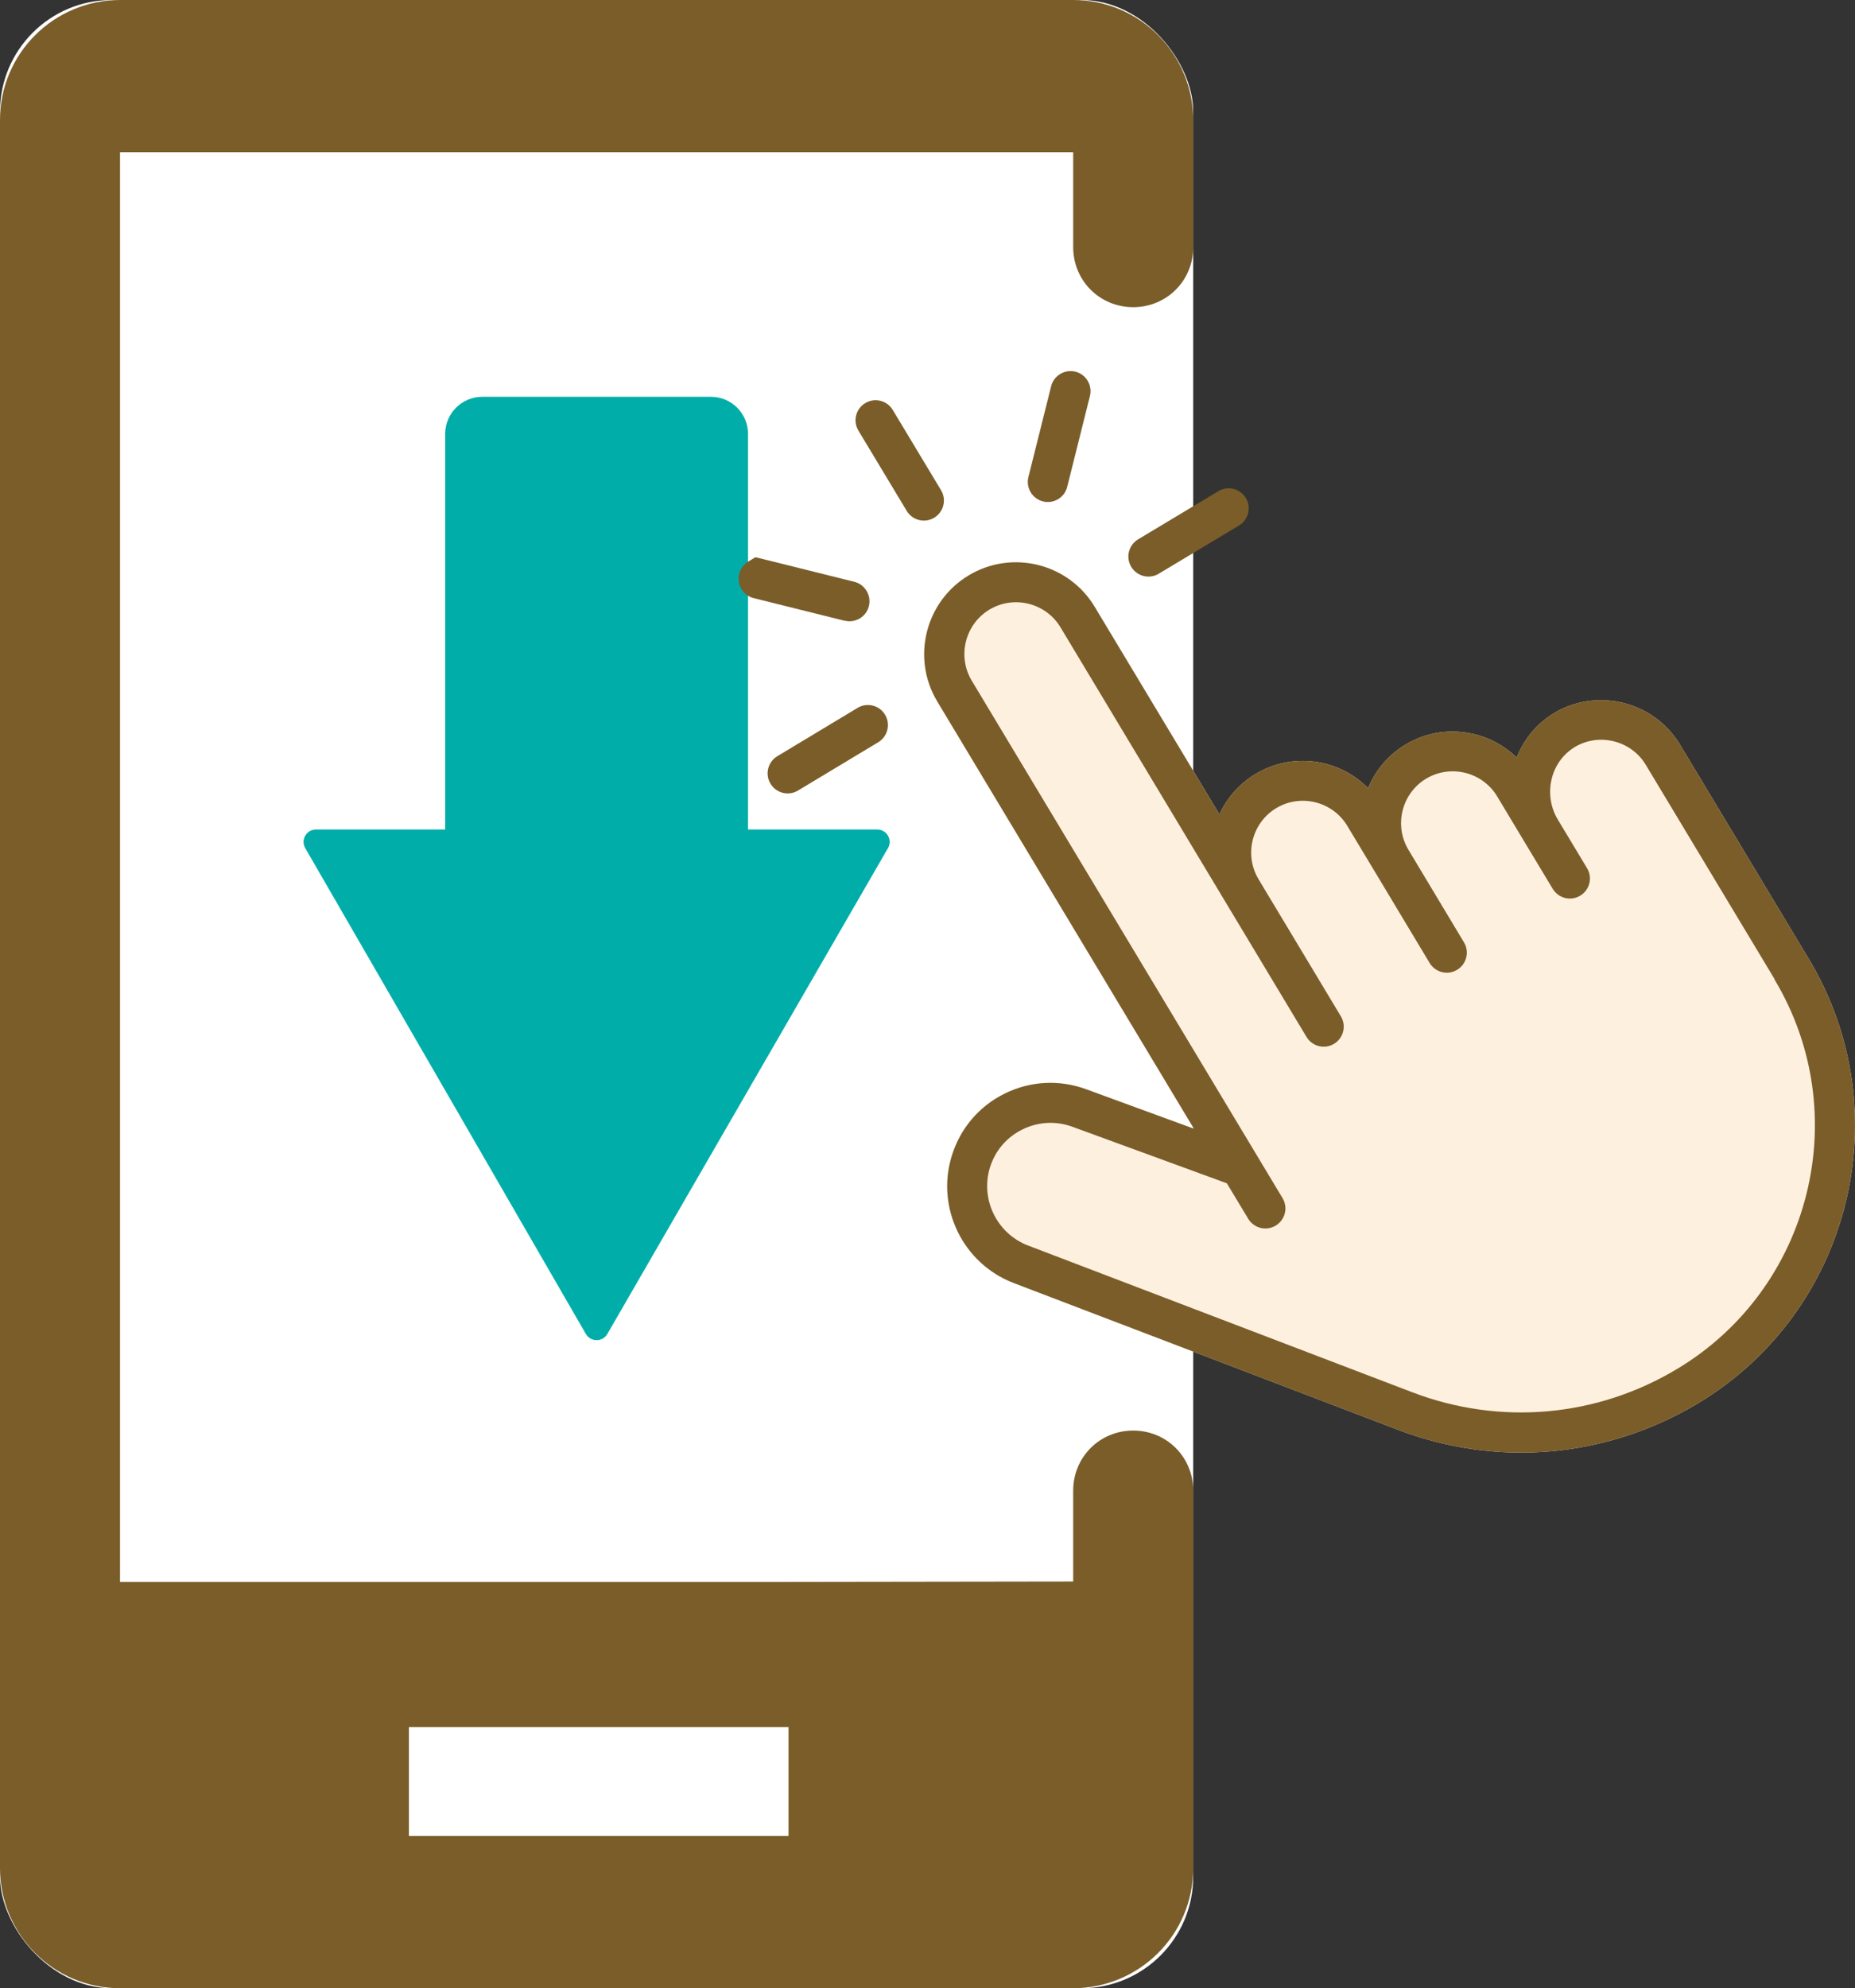
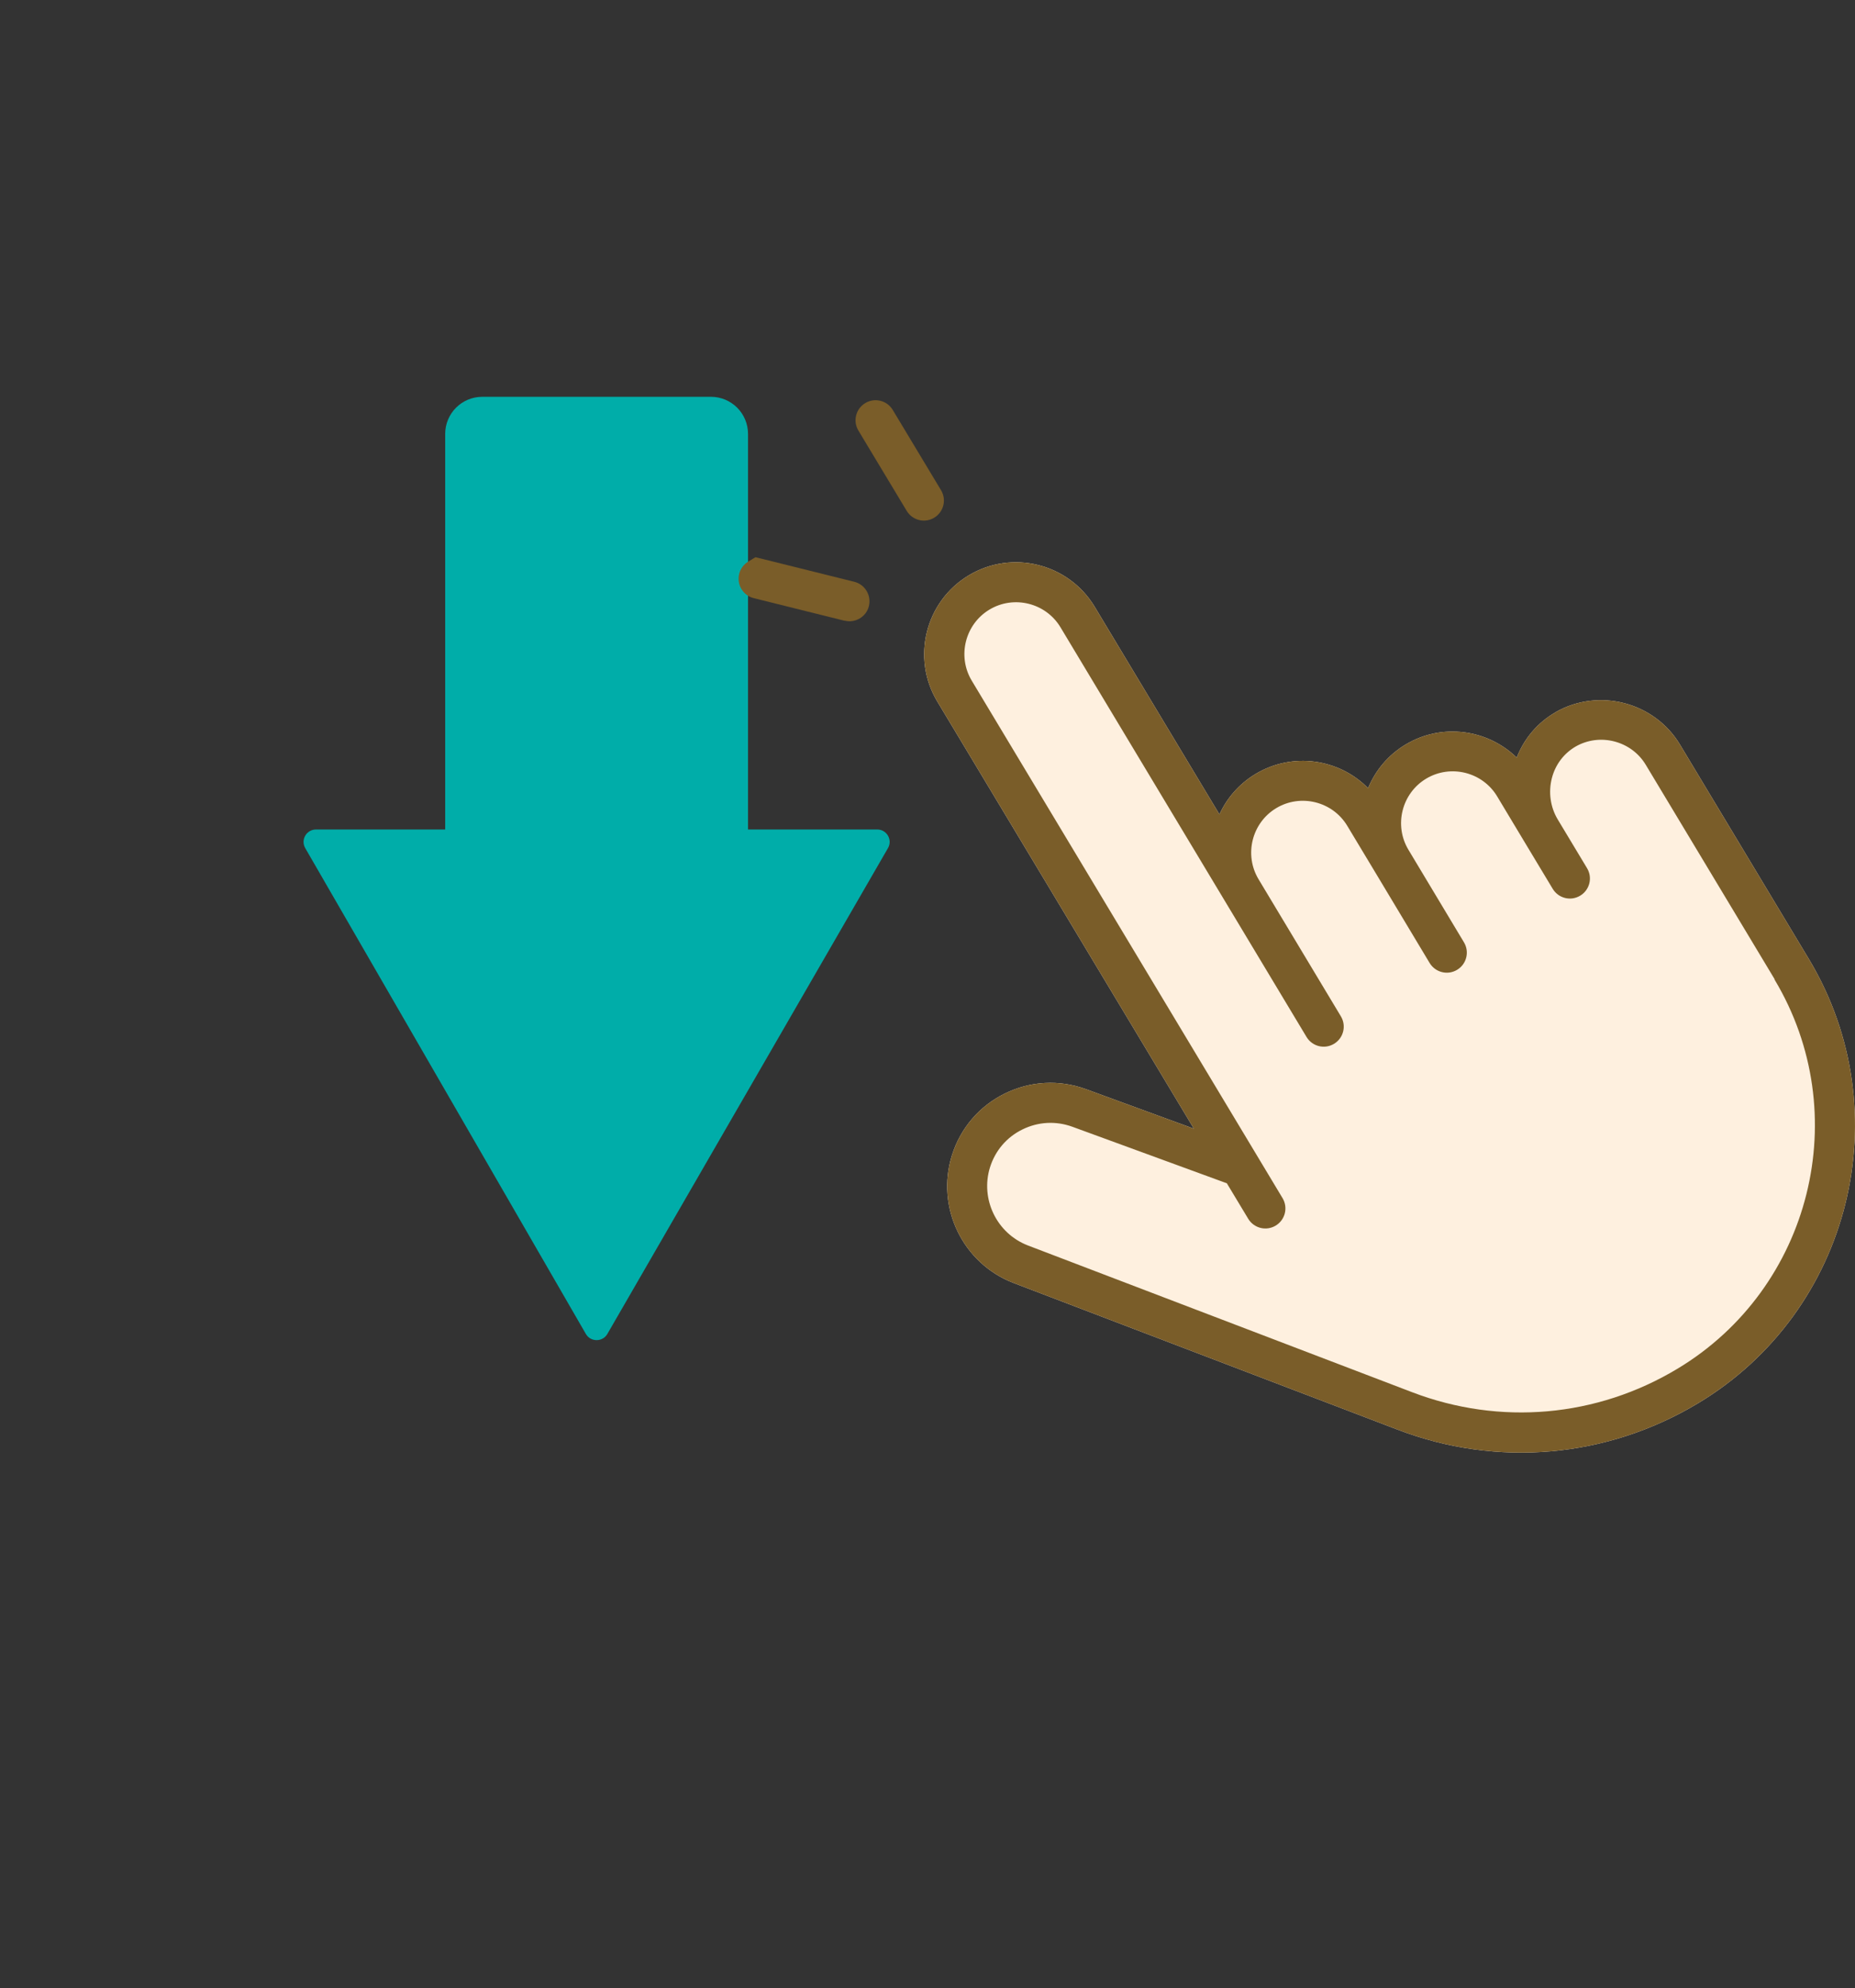
<svg xmlns="http://www.w3.org/2000/svg" id="_レイヤー_2" viewBox="0 0 132.92 142.4">
  <rect x="0" y="0" width="132.92" height="142.4" fill="#333333" stroke="none" />
  <defs>
    <style>.cls-1{fill:#00ada9;}.cls-2{fill:#fff;}.cls-3{fill:#fef0df;}.cls-4{fill:#7a5d29;}</style>
  </defs>
  <g id="_要素">
    <g>
-       <rect class="cls-2" x="0" y="0" width="85.5" height="142.4" rx="8" ry="8" />
      <g>
        <path class="cls-1" d="m53.61,65.73h-21.71V31.08c0-1.47,1.19-2.66,2.66-2.66h16.38c1.47,0,2.66,1.19,2.66,2.66v34.65Z" />
        <path class="cls-1" d="m21.87,60.74l20.11,34.8c.34.59,1.2.59,1.54,0l20.11-34.8c.34-.59-.09-1.33-.77-1.33H22.64c-.68,0-1.11.74-.77,1.33Z" />
      </g>
      <g>
        <path class="cls-3" d="m111.47,51.01c-1.28.73-2.25,1.87-2.79,3.25-2.09-2.03-5.36-2.5-7.97-.93-1.25.75-2.16,1.86-2.68,3.12-2.08-2.11-5.41-2.61-8.06-1.02-1.18.71-2.06,1.73-2.59,2.9l-8.94-14.87c-1.87-3.11-5.92-4.12-9.03-2.25-3.11,1.87-4.12,5.92-2.25,9.03l18.39,30.6-7.73-2.83c-1.92-.7-3.99-.59-5.82.31-1.83.9-3.18,2.48-3.79,4.43-1.17,3.72.77,7.74,4.42,9.14l27.53,10.51c7.13,2.72,14.98,2.03,21.52-1.9,10.96-6.58,14.52-20.86,7.93-31.82l-4.84-8.05-4.39-7.3c-1.83-3.05-5.83-4.09-8.92-2.32Z" />
        <g>
          <path class="cls-4" d="m111.47,51.01c-1.28.73-2.25,1.87-2.79,3.25-2.09-2.03-5.36-2.5-7.97-.93-1.25.75-2.16,1.86-2.68,3.12-2.08-2.11-5.41-2.61-8.06-1.02-1.18.71-2.06,1.73-2.59,2.9l-8.94-14.87c-1.87-3.11-5.92-4.12-9.03-2.25-3.11,1.87-4.12,5.92-2.25,9.03l18.39,30.6-7.73-2.83c-1.92-.7-3.99-.59-5.82.31-1.83.9-3.18,2.48-3.79,4.43-1.17,3.72.77,7.74,4.42,9.14l27.53,10.51c7.13,2.72,14.98,2.03,21.52-1.9,10.96-6.58,14.52-20.86,7.93-31.82l-4.84-8.05-4.39-7.3c-1.83-3.05-5.83-4.09-8.92-2.32Zm15.68,19.14c5.77,9.6,2.65,22.11-6.95,27.88-5.78,3.48-12.72,4.09-19.02,1.68l-27.53-10.51c-2.23-.86-3.42-3.32-2.71-5.6.38-1.2,1.2-2.16,2.33-2.71,1.12-.55,2.39-.62,3.57-.19l11.07,4.05,1.53,2.54c.41.68,1.29.9,1.97.49s.9-1.29.49-1.97l-22.27-37.06c-1.05-1.75-.48-4.04,1.27-5.09,1.75-1.05,4.04-.48,5.09,1.27l11.73,19.52,5.9,9.82c.41.68,1.29.9,1.97.49s.9-1.29.49-1.97l-5.9-9.82c-1.05-1.75-.48-4.04,1.27-5.09,1.75-1.05,4.04-.48,5.09,1.27l1.92,3.19,3.98,6.63c.41.68,1.29.9,1.97.49s.9-1.29.49-1.97l-3.98-6.63c-1.05-1.75-.48-4.04,1.27-5.09s4.04-.48,5.09,1.27l1.88,3.13,2.1,3.49c.41.68,1.29.9,1.97.49s.9-1.29.49-1.97l-2.1-3.49c-.53-.88-.68-1.96-.42-2.96.25-.97.86-1.77,1.7-2.26,1.74-1,4-.41,5.03,1.31l4.39,7.3,4.84,8.05Z" />
          <path class="cls-4" d="m66.94,37.08c.68-.41.9-1.29.49-1.97l-3.46-5.75c-.41-.68-1.29-.9-1.97-.49s-.9,1.29-.49,1.97l3.46,5.75c.41.68,1.29.9,1.97.49Z" />
-           <path class="cls-4" d="m81.06,40.6c.41.68,1.29.9,1.97.49l5.75-3.45c.68-.41.9-1.29.49-1.97s-1.29-.9-1.97-.49l-5.75,3.45c-.68.41-.9,1.29-.49,1.97Z" />
-           <path class="cls-4" d="m57.18,56.62l5.75-3.46c.68-.41.9-1.29.49-1.97s-1.29-.9-1.97-.49l-5.75,3.46c-.68.41-.9,1.29-.49,1.97s1.29.9,1.97.49Z" />
-           <path class="cls-4" d="m75.82,35.75c.31-.19.56-.5.65-.88l1.63-6.51c.19-.77-.28-1.55-1.04-1.74-.77-.19-1.55.28-1.74,1.04l-1.63,6.51c-.19.77.28,1.55,1.04,1.74.38.1.77.03,1.09-.16Z" />
          <path class="cls-4" d="m60.52,44.45c.38.1.77.03,1.09-.16s.56-.5.65-.88c.19-.77-.28-1.55-1.04-1.74l-6.51-1.62-.58-.14-.51.31c-.68.41-.9,1.29-.49,1.97.21.35.55.58.92.66l6.47,1.61Z" />
        </g>
      </g>
-       <path class="cls-4" d="m81.2,22c2.4,0,4.3-1.9,4.3-4.3v-9.1C85.5,3.9,81.7,0,76.9,0H8.6C3.9,0,0,3.8,0,8.6v125.2c0,4.7,3.8,8.6,8.6,8.6h68.3c4.7,0,8.6-3.8,8.6-8.6v-27.04c0-2.4-1.9-4.3-4.3-4.3s-4.3,1.9-4.3,4.3v6.51l-20.8.03H8.6V10.9h68.3v6.8c0,2.4,1.9,4.3,4.3,4.3ZM29.3,123.7h27.2v7.8h-27.2v-7.8Z" />
    </g>
  </g>
</svg>